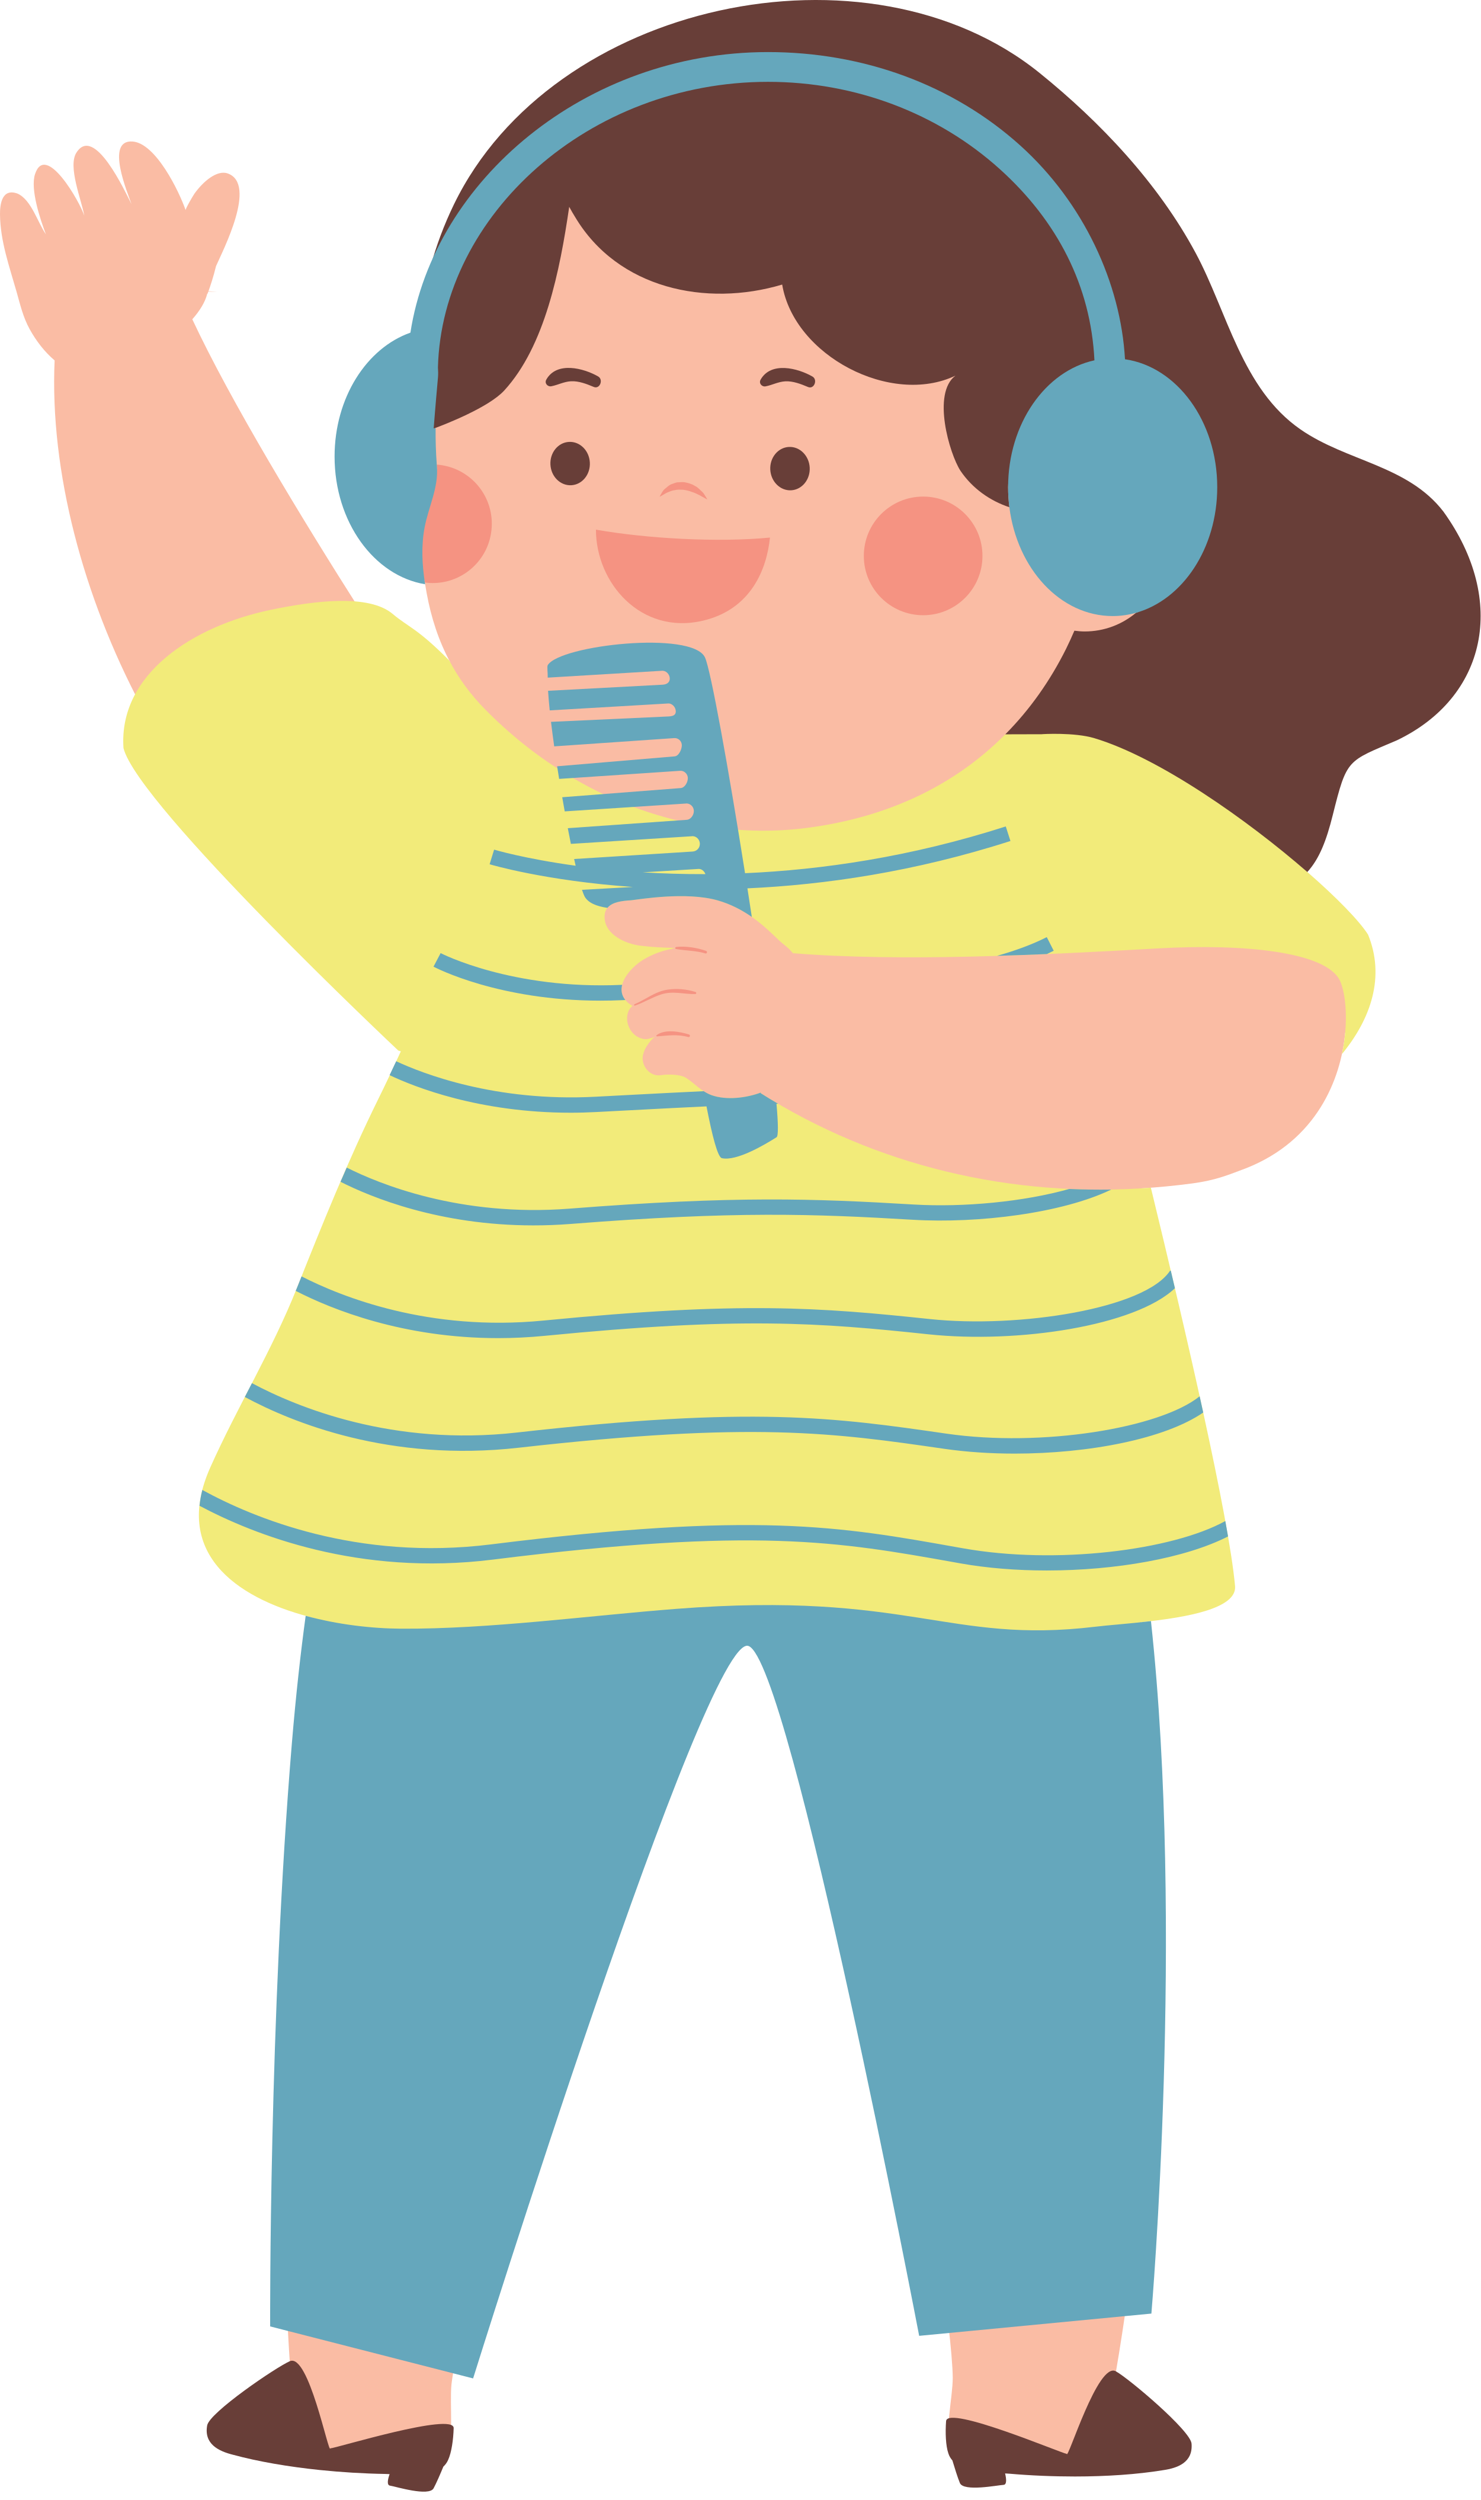
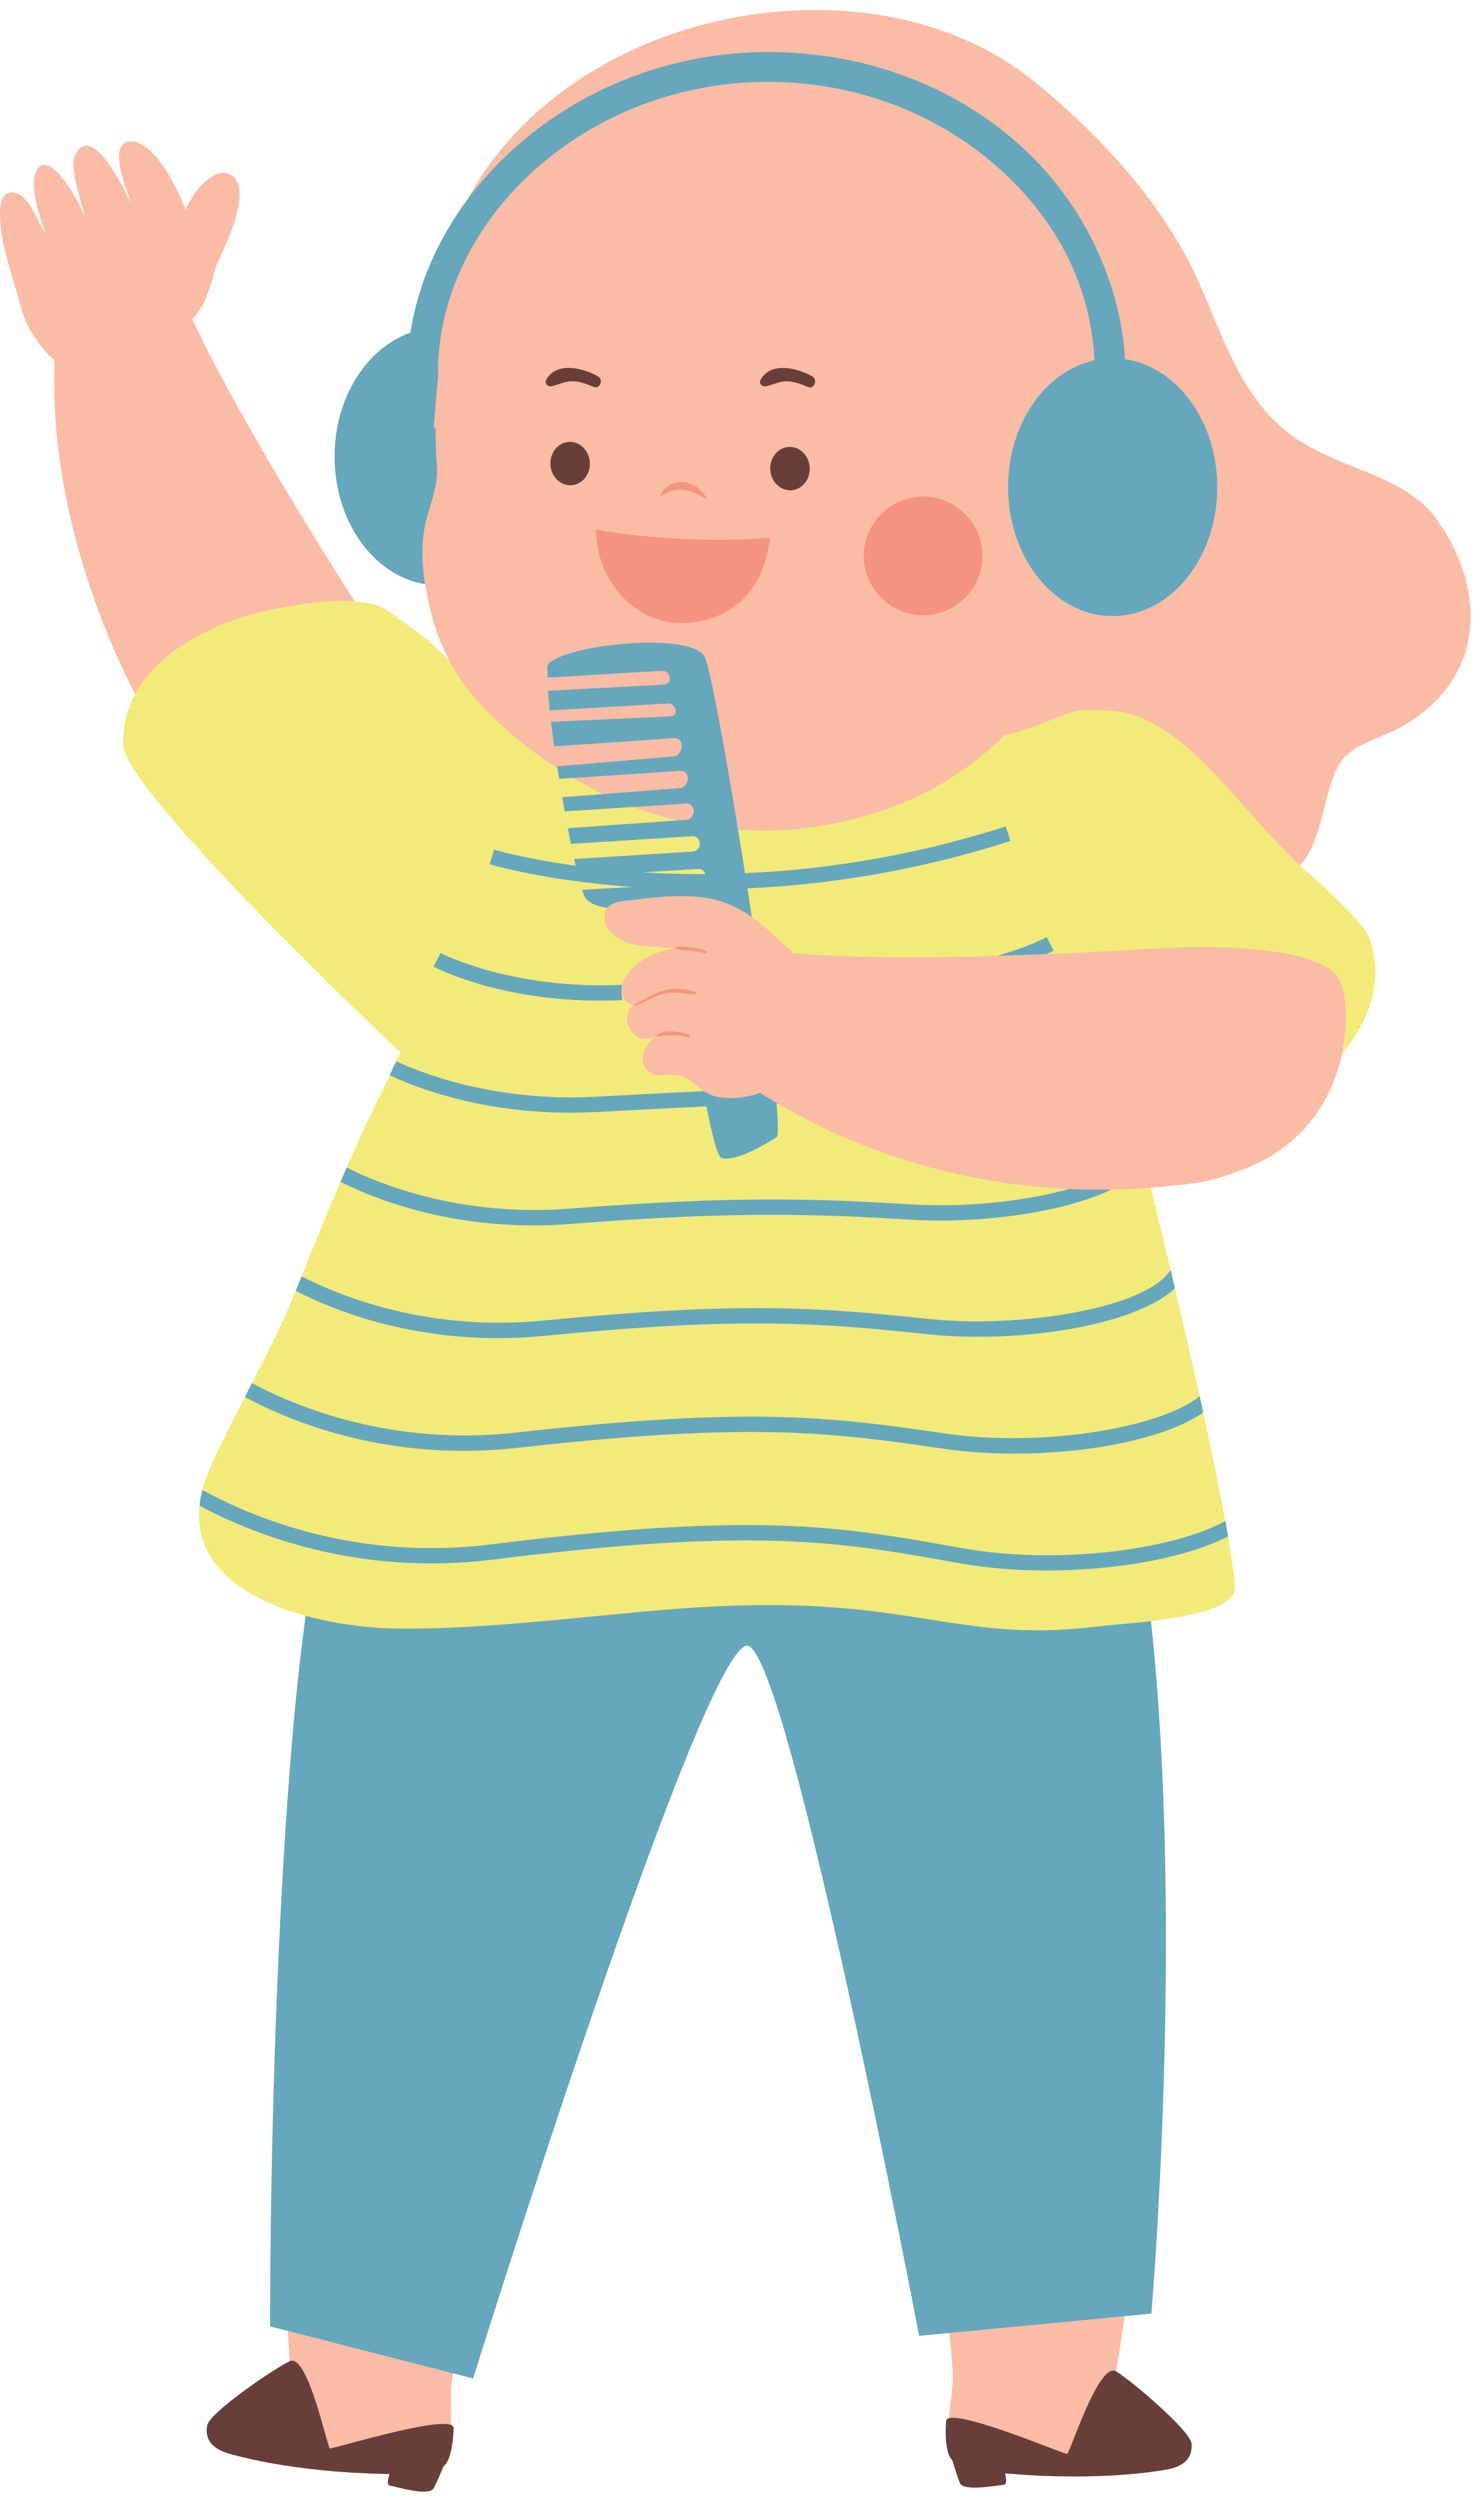
<svg xmlns="http://www.w3.org/2000/svg" height="501.7" preserveAspectRatio="xMidYMid meet" version="1.0" viewBox="-0.0 0.0 297.2 501.7" width="297.2" zoomAndPan="magnify">
  <defs>
    <clipPath id="a">
      <path d="M 84 0 L 297.129 0 L 297.129 175 L 84 175 Z M 84 0" />
    </clipPath>
  </defs>
  <g>
    <g id="change1_1">
      <path d="M 288.082 103.887 C 284.066 98.664 278.254 96.332 272.098 93.859 C 267.973 92.203 263.703 90.488 259.852 87.824 C 251.051 81.73 247.023 72.027 243.129 62.645 C 241.52 58.77 240 55.105 238.164 51.691 C 231.562 39.406 220.902 27.129 207.344 16.184 C 196.012 7.035 180.531 2 163.754 2 C 132.945 2 104.473 18.031 92.891 41.887 C 91.316 45.137 89.977 48.555 88.91 52.055 L 88.871 52.184 L 88.812 52.309 C 86.617 57.078 85.109 62.043 84.336 67.062 L 84.152 68.246 L 83.02 68.645 C 74.848 71.516 69.141 80.965 69.141 91.621 C 69.141 103.285 75.926 113.242 85.023 115.133 C 85.09 115.723 85.164 116.309 85.254 116.895 C 85.379 117.602 85.5 118.34 85.625 119.047 C 86.535 124.027 88.047 128.613 90.305 132.824 L 88.746 133.965 C 84.547 129.73 82.434 128.281 80.57 127.008 C 79.578 126.324 78.641 125.684 77.504 124.727 C 76.398 123.797 74.723 123.172 72.527 122.848 C 60.383 103.766 46.309 80.559 38.59 64.07 C 40.039 62.438 41.176 60.66 41.594 58.914 L 41.617 59.008 C 41.617 59.008 41.688 58.828 41.801 58.516 L 43.566 58.566 L 41.832 58.434 C 42.164 57.523 42.816 55.629 43.352 53.402 C 44.723 50.254 51.656 36.922 45.695 34.805 C 43.523 34.035 40.719 36.484 39.043 38.828 C 38.742 39.254 37.168 41.93 37.254 42.172 C 35.941 38.406 31.27 28.727 26.59 28.395 C 21.047 28.023 25.637 38.727 26.398 40.984 C 25.035 38.328 18.945 25.062 15.363 30.586 C 13.512 33.344 16.426 40.293 16.91 43.277 C 16.047 40.523 9.172 28.48 7.031 34.934 C 6.031 37.977 8.105 44.121 9.211 47.012 C 7.582 44.715 6.305 40.09 3.523 38.852 C 0.484 37.73 -0.023 40.797 0 43.02 C 0.059 48.422 1.875 53.453 3.332 58.578 C 4.07 61.188 4.633 63.66 5.957 66.062 C 7.246 68.398 8.922 70.594 10.961 72.324 C 9.961 94.684 16.762 119.828 28.258 141.543 C 27.098 144.156 26.594 146.926 26.762 149.805 C 29.438 159.023 66.387 195.305 80.953 209.031 L 83.277 209.598 L 82.266 211.801 C 80.484 215.68 79.086 218.645 77.719 221.41 C 71.855 233.301 66.875 245.562 61.438 259.207 C 58.578 266.371 55.043 273.23 51.621 279.859 C 49.035 284.879 46.359 290.066 44.02 295.309 C 41.527 300.902 41.254 305.832 43.207 309.961 C 46.457 316.836 55.148 320.477 61.867 322.32 L 63.555 322.781 L 63.32 324.516 C 62.238 332.469 61.316 340.977 60.578 349.809 C 56.402 399.781 56.211 455.387 56.215 465.285 L 57.672 465.66 C 57.93 470.812 58.145 473.832 58.145 473.832 C 57.094 474.281 49.395 485.41 55.012 489.488 C 63.965 495.984 88.469 496.094 89.52 493.625 C 91.188 490.039 90.191 482.445 90.602 478.438 C 90.73 477.352 90.957 475.945 91.27 474.27 L 93.602 474.867 C 96.074 467.012 106.242 434.883 117.145 403.113 C 142.836 328.25 147.281 328.25 149.938 328.25 C 150.27 328.25 150.59 328.309 150.898 328.422 C 152.934 329.172 157.172 330.734 172.43 400.246 C 178.887 429.664 184.633 459.125 186.07 466.566 L 190.273 466.164 C 190.844 471.012 191.16 474.793 191.195 477.121 C 191.191 481.148 189.422 488.602 190.715 492.34 C 192.004 496.512 230.918 501.652 223.953 475.867 C 223.953 475.867 224.832 470.867 226.016 462.738 L 229.195 462.434 C 229.695 456.023 231.441 431.801 231.859 401.941 C 232.141 394.242 232.188 386.582 231.895 379.312 C 231.68 361.508 230.859 342.875 228.98 325.527 L 228.766 323.555 L 230.734 323.324 C 245.391 321.594 245.902 318.953 245.855 318.438 C 244.594 304.641 235.996 267.523 229.008 238.812 L 228.926 238.473 C 232.355 238.266 235.801 237.941 239.258 237.477 C 244.195 236.816 246.695 235.672 250.031 234.438 C 264.227 228.852 269.086 216.574 269.941 207.281 C 273.227 202.301 275.617 195.664 272.754 188.469 C 271.031 185.859 266.676 181.406 261.031 176.496 L 259.484 175.148 L 260.871 173.637 C 262.828 171.496 264.172 168.449 265.504 163.117 C 268.289 151.973 268.859 151.242 277.727 147.488 L 279.484 146.742 C 287.234 143.023 292.523 136.973 294.375 129.711 C 296.445 121.574 294.199 112.387 288.082 103.887" fill="#fabca4" />
    </g>
    <g id="change2_1">
      <path d="M 269.293 211.52 C 270.664 205.141 270.074 199.41 268.922 196.859 C 266.234 190.922 249.352 189.352 232.465 190.309 C 208.254 191.691 180.543 193.012 159.164 191.281 L 159.152 191.32 C 158.645 190.68 157.992 190.059 157.172 189.43 C 155.414 188.109 151.102 182.648 143.953 180.66 C 137.602 178.891 128.363 180.469 126.633 180.66 C 123.941 180.809 120.773 181.27 121.402 184.809 C 121.992 187.961 126.152 189.59 128.883 189.809 C 131.023 190.07 133.215 190.172 135.402 190.219 C 135.172 190.27 134.941 190.34 134.715 190.43 C 132.852 190.789 131.094 191.43 129.281 192.469 C 126.254 194.211 122.121 199.02 126.922 201.859 C 124.914 203.488 125.812 207.539 128.734 208.391 C 129.664 208.699 130.164 208.48 131.512 208.051 C 130.965 208.23 130.254 209.25 129.934 209.699 C 129.504 210.309 129.184 211.012 129.023 211.75 C 128.734 213.07 129.441 214.711 130.762 215.43 C 131.941 216.078 132.652 215.66 133.871 215.641 C 134.953 215.609 136.555 215.699 137.504 216.191 C 139.371 217.32 140.672 219.031 142.793 219.77 C 145.781 220.82 149.734 220.34 152.664 219.25 C 152.672 219.25 152.672 219.238 152.684 219.238 L 152.652 219.371 C 175.633 233.871 202.762 240.441 230.953 238.34 C 237.914 266.949 246.574 304.301 247.844 318.262 C 248.258 322.809 238.078 324.551 229.414 325.488 C 225.527 325.906 221.797 329.434 219.613 329.707 C 205.707 331.363 177.254 326.363 149.738 326.578 C 118.793 326.82 88.895 332.16 79.547 332.105 C 73.895 332.07 68.152 326.059 61.875 324.395 C 47.176 320.496 34.605 311.512 42.191 294.488 C 47.645 282.281 54.602 270.961 59.582 258.469 C 64.691 245.641 69.812 232.922 75.922 220.52 C 77.492 217.352 78.984 214.16 80.441 210.969 C 80.113 210.879 79.922 210.809 79.922 210.809 C 79.922 210.809 27.715 161.691 24.781 150.129 C 23.754 135.301 38.664 125.641 54.312 122.379 C 63.152 120.539 74.004 119.172 78.793 123.191 C 82.023 125.91 83.703 126.031 90.164 132.551 C 92.023 136.102 94.414 139.391 97.422 142.422 C 109.465 154.648 125.434 163.59 142.973 165.949 C 149.121 166.84 155.453 166.969 161.871 166.141 C 178.613 163.988 191.902 157.289 201.734 147.359 C 204.934 147.352 214.883 142.559 216.484 142.559 C 216.574 142.527 223.062 142.16 227.023 143.34 C 240.078 147.262 250.402 164.594 262.344 174.98 C 268.273 180.141 272.766 184.766 274.531 187.539 C 277.973 195.949 275.164 204.391 269.293 211.52" fill="#f2eb7a" />
    </g>
    <g clip-path="url(#a)" id="change3_7">
-       <path d="M 289.664 102.668 C 282.496 93.348 270.309 92.633 260.992 86.18 C 249.207 78.02 246.328 62.66 239.926 50.742 C 232.422 36.781 220.863 24.527 208.598 14.625 C 174.16 -13.168 110.848 0.312 91.094 41.016 C 87.109 49.223 84.883 57.715 84.152 66.23 C 85.34 65.949 87.027 86.004 87.027 86.004 C 87.027 86.004 87.172 85.953 87.418 85.859 C 89.355 85.137 98.078 81.758 101.195 78.355 C 109.355 69.438 112.352 54.324 114.227 41.504 C 114.633 42.254 115.039 42.957 115.438 43.59 C 123.98 57.895 141.664 61.672 156.965 57.102 C 159.348 71.406 178.82 81.539 191.738 75.379 C 186.969 78.957 190.547 91.078 192.73 94.453 C 195.121 98 198.648 100.492 202.555 101.785 C 202.391 100.473 202.301 99.133 202.301 97.766 C 202.301 83.484 237.297 120.352 227.961 122.973 C 225.18 125.305 221.594 126.715 217.68 126.715 C 216.977 126.715 216.285 126.652 215.605 126.562 C 215.074 127.793 214.527 129.008 213.938 130.195 C 210.738 136.613 206.672 142.387 201.742 147.355 C 204.938 147.348 207.449 147.34 209.043 147.336 C 209.137 147.309 215.625 146.934 219.582 148.121 C 232.645 152.043 250.402 164.594 262.344 174.988 C 264.762 172.348 266.176 168.676 267.441 163.602 C 270.312 152.133 270.312 152.848 280.348 148.547 C 298.27 139.945 302.57 120.59 289.664 102.668" fill="#683e38" />
-     </g>
+       </g>
    <g id="change3_1">
      <path d="M 223.953 475.867 C 220.359 473.707 214.238 493.871 214.062 492.414 C 212.992 492.293 190.102 482.574 189.855 485.848 C 189.684 488.164 189.777 490.77 190.312 492.316 C 190.484 492.871 190.77 493.332 191.121 493.734 C 191.562 495.207 192.184 497.203 192.625 498.266 C 193.379 500.062 200.207 498.699 201.383 498.637 C 202.102 498.598 201.934 497.324 201.699 496.344 C 201.984 496.359 202.285 496.375 202.539 496.395 C 206.871 496.77 211.344 496.957 215.715 496.957 C 222.047 496.953 228.172 496.543 233.363 495.695 C 236.383 495.266 239.402 494.117 239.117 490.379 C 238.973 487.789 226.539 477.305 223.953 475.867" fill="#683e38" />
    </g>
    <g id="change3_2">
      <path d="M 66.289 491.309 C 65.965 492.738 61.941 472.055 58.145 473.832 C 55.426 475 41.984 484.156 41.574 486.715 C 40.91 490.402 43.793 491.855 46.754 492.594 C 51.828 493.969 57.883 495.004 64.18 495.656 C 68.527 496.105 72.996 496.375 77.344 496.449 C 77.598 496.453 77.902 496.469 78.184 496.48 C 77.848 497.438 77.555 498.684 78.266 498.793 C 79.426 498.977 86.078 501.039 87.012 499.324 C 87.562 498.312 88.387 496.391 88.973 494.973 C 89.363 494.605 89.695 494.176 89.922 493.645 C 90.613 492.156 90.973 489.578 91.039 487.254 C 91.133 483.973 67.367 491.293 66.289 491.309" fill="#683e38" />
    </g>
    <g id="change3_3">
      <path d="M 154.574 94.238 C 154.453 91.84 156.121 89.801 158.309 89.688 C 160.492 89.578 162.363 91.434 162.488 93.836 C 162.609 96.234 160.938 98.273 158.754 98.387 C 156.57 98.496 154.699 96.641 154.574 94.238" fill="#683e38" />
    </g>
    <g id="change3_4">
      <path d="M 110.457 93.227 C 110.332 90.824 112.004 88.785 114.188 88.676 C 116.375 88.562 118.246 90.422 118.367 92.82 C 118.492 95.223 116.82 97.262 114.637 97.371 C 112.449 97.484 110.578 95.629 110.457 93.227" fill="#683e38" />
    </g>
    <g id="change3_5">
      <path d="M 120.035 75.543 C 117.117 73.867 111.715 72.461 109.629 76.176 C 109.219 76.902 109.887 77.66 110.656 77.508 C 112.012 77.238 113.16 76.586 114.582 76.508 C 116.129 76.422 117.75 77.059 119.148 77.645 C 120.371 78.164 121.141 76.176 120.035 75.543" fill="#683e38" />
    </g>
    <g id="change3_6">
      <path d="M 163.039 75.559 C 160.121 73.883 154.723 72.473 152.633 76.188 C 152.223 76.918 152.891 77.68 153.66 77.523 C 155.016 77.254 156.164 76.602 157.586 76.52 C 159.133 76.438 160.754 77.07 162.152 77.66 C 163.379 78.18 164.145 76.191 163.039 75.559" fill="#683e38" />
    </g>
    <g id="change4_1">
-       <path d="M 98.617 106.422 C 97.91 112.965 92.012 117.664 85.5 116.926 C 85.41 116.926 85.348 116.895 85.254 116.895 C 84.703 113.27 81.281 107.957 81.961 104.332 C 82.727 100.215 88.02 97.91 87.68 93.609 C 87.68 93.488 87.652 93.363 87.652 93.242 C 87.805 93.242 87.957 93.242 88.113 93.273 C 94.656 94.012 99.355 99.879 98.617 106.422" fill="#f59382" />
-     </g>
+       </g>
    <g id="change4_2">
      <path d="M 185.254 99.648 C 191.828 99.648 197.156 104.98 197.156 111.555 C 197.156 118.129 191.828 123.457 185.254 123.457 C 178.68 123.457 173.348 118.129 173.348 111.555 C 173.348 104.98 178.68 99.648 185.254 99.648" fill="#f59382" />
    </g>
    <g id="change4_3">
      <path d="M 141.938 100.23 C 141.938 100.23 141.273 99.895 140.379 99.367 C 139.91 99.176 139.453 98.875 138.867 98.727 C 138.316 98.492 137.723 98.379 137.129 98.281 C 136.547 98.262 135.941 98.207 135.402 98.367 C 134.828 98.414 134.34 98.676 133.879 98.848 C 133.438 99.059 133.082 99.301 132.812 99.453 C 132.539 99.609 132.363 99.691 132.363 99.691 C 132.363 99.691 132.434 99.527 132.59 99.25 C 132.777 99.008 132.941 98.52 133.363 98.152 C 133.809 97.82 134.277 97.266 135.012 97.07 C 135.359 96.957 135.719 96.762 136.117 96.785 C 136.504 96.773 136.91 96.711 137.305 96.758 C 138.082 96.906 138.844 97.105 139.445 97.508 C 140.102 97.793 140.531 98.391 140.953 98.727 C 141.34 99.113 141.504 99.543 141.695 99.793 C 141.859 100.062 141.938 100.23 141.938 100.23" fill="#f59382" />
    </g>
    <g id="change4_4">
      <path d="M 154.512 107.875 C 153.883 114.074 150.816 122.301 140.98 124.57 C 128.594 127.43 119.59 116.957 119.59 106.285 C 129.832 108.086 144.059 108.883 154.512 107.875" fill="#f59382" />
    </g>
    <g id="change4_5">
      <path d="M 127.426 201.789 C 129.223 201.172 130.836 200.148 132.664 199.555 C 135.035 198.789 137.145 199.52 139.516 199.477 C 139.758 199.473 139.797 199.133 139.57 199.062 C 137.773 198.484 135.82 198.32 133.957 198.594 C 131.445 198.969 129.605 200.559 127.348 201.508 C 127.18 201.578 127.242 201.855 127.426 201.789" fill="#f59382" />
    </g>
    <g id="change4_6">
      <path d="M 141.691 190.812 C 139.895 190.18 137.617 189.809 135.723 190.023 C 135.504 190.047 135.41 190.391 135.664 190.438 C 137.613 190.797 139.641 190.738 141.551 191.324 C 141.883 191.426 142.012 190.926 141.691 190.812" fill="#f59382" />
    </g>
    <g id="change4_7">
      <path d="M 138.27 207.594 C 136.441 207.016 133.488 206.453 131.777 207.711 C 131.68 207.785 131.695 207.977 131.848 207.969 C 134.055 207.809 135.914 207.496 138.129 208.102 C 138.457 208.191 138.59 207.695 138.27 207.594" fill="#f59382" />
    </g>
    <g id="change5_1">
      <path d="M 219.762 326.438 C 190.211 329.965 182.527 319.219 135.723 322.848 C 118.266 324.199 98.133 326.934 80.477 326.828 C 74.664 326.793 67.773 326.016 61.34 324.246 C 60.324 331.711 59.383 340.121 58.586 349.645 C 53.945 405.184 54.215 466.84 54.215 466.84 L 57.781 467.754 L 90.922 476.246 L 94.941 477.277 C 94.941 477.277 141.816 327.195 150.207 330.297 C 158.598 333.395 184.453 468.73 184.453 468.73 L 190.5 468.152 L 225.715 464.777 L 231.055 464.266 C 231.055 464.266 237.676 387.168 230.969 325.312 C 226.496 325.84 222.234 326.129 219.762 326.438" fill="#65a7bc" />
    </g>
    <g id="change5_2">
      <path d="M 85.316 117.242 C 85.293 117.129 85.273 117.012 85.254 116.895 C 84.703 113.27 84.52 109.523 85.195 105.898 C 85.961 101.781 88.02 97.91 87.68 93.609 C 87.68 93.488 87.652 93.363 87.652 93.242 C 87.465 90.793 87.395 88.324 87.418 85.859 C 87.172 85.953 87.027 86.004 87.027 86.004 C 87.027 86.004 87.363 81.547 87.895 75.688 C 87.949 75.055 87.93 74.402 87.883 73.703 C 88.703 43.234 118.09 16.426 154.117 16.422 C 171.695 16.422 188.207 22.742 200.609 33.91 C 212.223 44.371 218.906 57.426 219.625 72.305 C 209.781 74.441 202.301 85.02 202.301 97.766 C 202.301 99.133 202.391 100.473 202.555 101.785 C 204.121 114.156 212.805 123.625 223.285 123.625 C 224.895 123.625 226.457 123.395 227.961 122.973 C 237.297 120.352 244.27 110.066 244.27 97.766 C 244.27 84.516 236.18 73.598 225.758 72.09 C 224.91 56.902 217.52 40.703 204.719 29.176 C 191.188 16.988 173.215 10.449 154.117 10.449 C 117.449 10.449 87.082 36.219 82.359 66.754 C 73.574 69.844 67.141 79.801 67.141 91.621 C 67.141 104.73 75.055 115.551 85.316 117.242" fill="#65a7bc" />
    </g>
    <g id="change5_3">
-       <path d="M 86.992 193.98 C 87.551 194.27 100.145 200.801 120.465 200.801 C 121.914 200.801 123.402 200.77 124.922 200.699 L 125.492 200.672 C 124.723 199.73 124.582 198.672 124.852 197.629 L 124.781 197.629 C 102.754 198.641 88.562 191.328 88.422 191.262 L 86.992 193.98" fill="#65a7bc" />
+       <path d="M 86.992 193.98 C 87.551 194.27 100.145 200.801 120.465 200.801 C 121.914 200.801 123.402 200.77 124.922 200.699 C 124.723 199.73 124.582 198.672 124.852 197.629 L 124.781 197.629 C 102.754 198.641 88.562 191.328 88.422 191.262 L 86.992 193.98" fill="#65a7bc" />
    </g>
    <g id="change5_4">
      <path d="M 211.453 190.789 L 210.062 188.051 C 207.305 189.461 203.914 190.719 200.082 191.809 C 203.414 191.711 206.754 191.59 210.082 191.449 C 210.555 191.23 211.012 191.012 211.453 190.789" fill="#65a7bc" />
    </g>
    <g id="change5_5">
      <path d="M 222.992 238.711 C 213.254 243.422 196.434 245.551 183.203 244.77 C 163.184 243.59 147.594 243 114.512 245.609 C 111.941 245.809 109.441 245.898 107.023 245.898 C 88.133 245.898 74.414 240.23 68.332 237.148 C 68.742 236.191 69.164 235.25 69.582 234.301 C 75.992 237.531 92.262 244.25 114.273 242.539 C 147.555 239.93 163.242 240.512 183.383 241.711 C 193.395 242.301 205.453 241.16 214.562 238.59 C 217.352 238.711 220.172 238.75 222.992 238.711" fill="#65a7bc" />
    </g>
    <g id="change5_6">
      <path d="M 109.316 268.059 C 148.785 264.191 164.309 265.426 186.359 267.758 C 204.281 269.648 227.832 266.07 235.781 258.504 C 235.512 257.348 235.238 256.191 234.965 255.039 L 234.828 254.953 C 229.84 262.641 204.41 266.566 186.684 264.703 C 164.434 262.355 148.785 261.113 109.016 265 C 86.059 267.242 68.578 260.258 60.516 256.133 C 60.207 256.91 59.891 257.688 59.582 258.465 C 59.504 258.66 59.418 258.848 59.34 259.039 C 66.672 262.805 80.945 268.52 99.945 268.52 C 102.949 268.52 106.078 268.375 109.316 268.059" fill="#65a7bc" />
    </g>
    <g id="change5_7">
      <path d="M 104.109 290.512 C 151.23 285.195 167.297 287.523 189.531 290.738 C 193.977 291.379 198.773 291.695 203.625 291.695 C 218.418 291.691 233.727 288.773 241.457 283.449 C 241.223 282.375 240.984 281.289 240.742 280.195 C 232.707 286.625 209.008 290.449 189.973 287.695 C 167.508 284.453 151.277 282.105 103.762 287.461 C 78.863 290.277 59.707 282.43 50.559 277.559 C 50.082 278.48 49.605 279.406 49.129 280.332 C 58.613 285.441 78.188 293.445 104.109 290.512" fill="#65a7bc" />
    </g>
    <g id="change5_8">
      <path d="M 98.895 312.965 C 151.617 306.387 168.297 309.363 191.387 313.48 L 192.711 313.719 C 198.137 314.684 204.078 315.148 210.066 315.148 C 223.852 315.148 237.859 312.691 246.438 308.316 C 246.266 307.32 246.086 306.297 245.891 305.227 C 235.246 311.102 211.973 314.031 193.254 310.695 L 191.926 310.461 C 168.57 306.293 151.699 303.281 98.516 309.914 C 71.676 313.262 50.828 304.59 40.605 298.992 C 40.32 300.09 40.145 301.145 40.039 302.164 C 50.973 307.98 72.043 316.316 98.895 312.965" fill="#65a7bc" />
    </g>
    <g id="change5_9">
      <path d="M 140.023 174.379 C 140.715 174.273 141.328 174.762 141.559 175.41 C 137.078 175.426 132.875 175.289 128.988 175.051 Z M 98.254 173.43 C 98.477 173.5 109.336 176.738 127.004 177.988 L 116.793 178.559 C 116.973 179.102 117.133 179.531 117.281 179.828 C 117.965 181.172 119.723 181.871 121.902 182.18 C 122.852 181 124.844 180.762 126.633 180.66 C 128.363 180.469 137.602 178.891 143.953 180.66 C 146.664 181.422 148.965 182.672 150.871 184 C 150.582 182.094 150.289 180.176 149.988 178.262 C 165.441 177.562 183.457 174.969 202.77 168.762 L 201.832 165.84 C 182.652 172.004 164.789 174.551 149.512 175.223 C 146.195 154.207 142.625 134.398 141.473 131.93 C 138.934 126.5 112.352 129.449 109.914 133.48 C 109.754 133.762 109.934 135.031 109.914 135.98 L 132.773 134.609 C 133.594 134.512 134.352 135.238 134.402 136.078 C 134.465 136.93 133.812 137.352 132.973 137.398 L 109.984 138.621 C 110.055 139.77 110.164 141.09 110.312 142.551 L 133.984 141.172 C 134.812 141.07 135.562 141.828 135.613 142.68 C 135.664 143.52 135.023 143.719 134.172 143.77 L 110.574 144.852 C 110.754 146.398 110.973 148.051 111.215 149.77 L 135.191 148.121 C 136.031 148.012 136.762 148.621 136.824 149.469 C 136.871 150.309 136.234 151.719 135.383 151.781 L 111.805 153.77 C 111.934 154.609 112.074 155.449 112.203 156.301 L 136.402 154.68 C 137.203 154.57 137.973 155.219 138.031 156.059 C 138.082 156.91 137.441 158.09 136.594 158.141 L 112.824 159.98 C 112.984 160.941 113.152 161.879 113.324 162.82 L 137.602 161.25 C 138.422 161.129 139.184 161.809 139.234 162.648 C 139.293 163.5 138.645 164.461 137.805 164.512 L 113.941 166.191 C 114.152 167.27 114.363 168.328 114.562 169.34 L 138.812 167.809 C 139.645 167.691 140.395 168.398 140.441 169.25 C 140.492 170.102 139.852 170.828 139.004 170.879 L 115.215 172.379 C 115.316 172.852 115.414 173.289 115.516 173.727 C 105.289 172.32 99.32 170.547 99.156 170.496 L 98.254 173.43" fill="#65a7bc" />
    </g>
    <g id="change5_10">
      <path d="M 78.184 215.75 C 83.152 218.109 96.133 223.289 114.531 223.289 C 116.215 223.289 117.934 223.238 119.703 223.148 L 126.172 222.809 C 131.809 222.512 136.949 222.242 141.777 222.016 C 142.93 227.98 144.027 232.223 144.863 232.41 C 147.805 233.07 153.465 229.711 155.832 228.211 C 156.215 227.973 156.172 225.492 155.82 221.5 C 155.926 221.496 156.035 221.492 156.145 221.488 C 154.973 220.809 153.805 220.102 152.652 219.371 L 152.684 219.238 C 152.672 219.238 152.672 219.25 152.664 219.25 C 149.734 220.34 145.781 220.82 142.793 219.77 C 142.422 219.641 142.082 219.473 141.754 219.293 C 141.566 219.188 141.383 219.086 141.203 218.969 C 136.492 219.191 131.484 219.449 126.012 219.738 L 119.543 220.078 C 99.301 221.16 84.645 215.359 79.504 212.961 C 79.074 213.891 78.621 214.82 78.184 215.75" fill="#65a7bc" />
    </g>
  </g>
</svg>